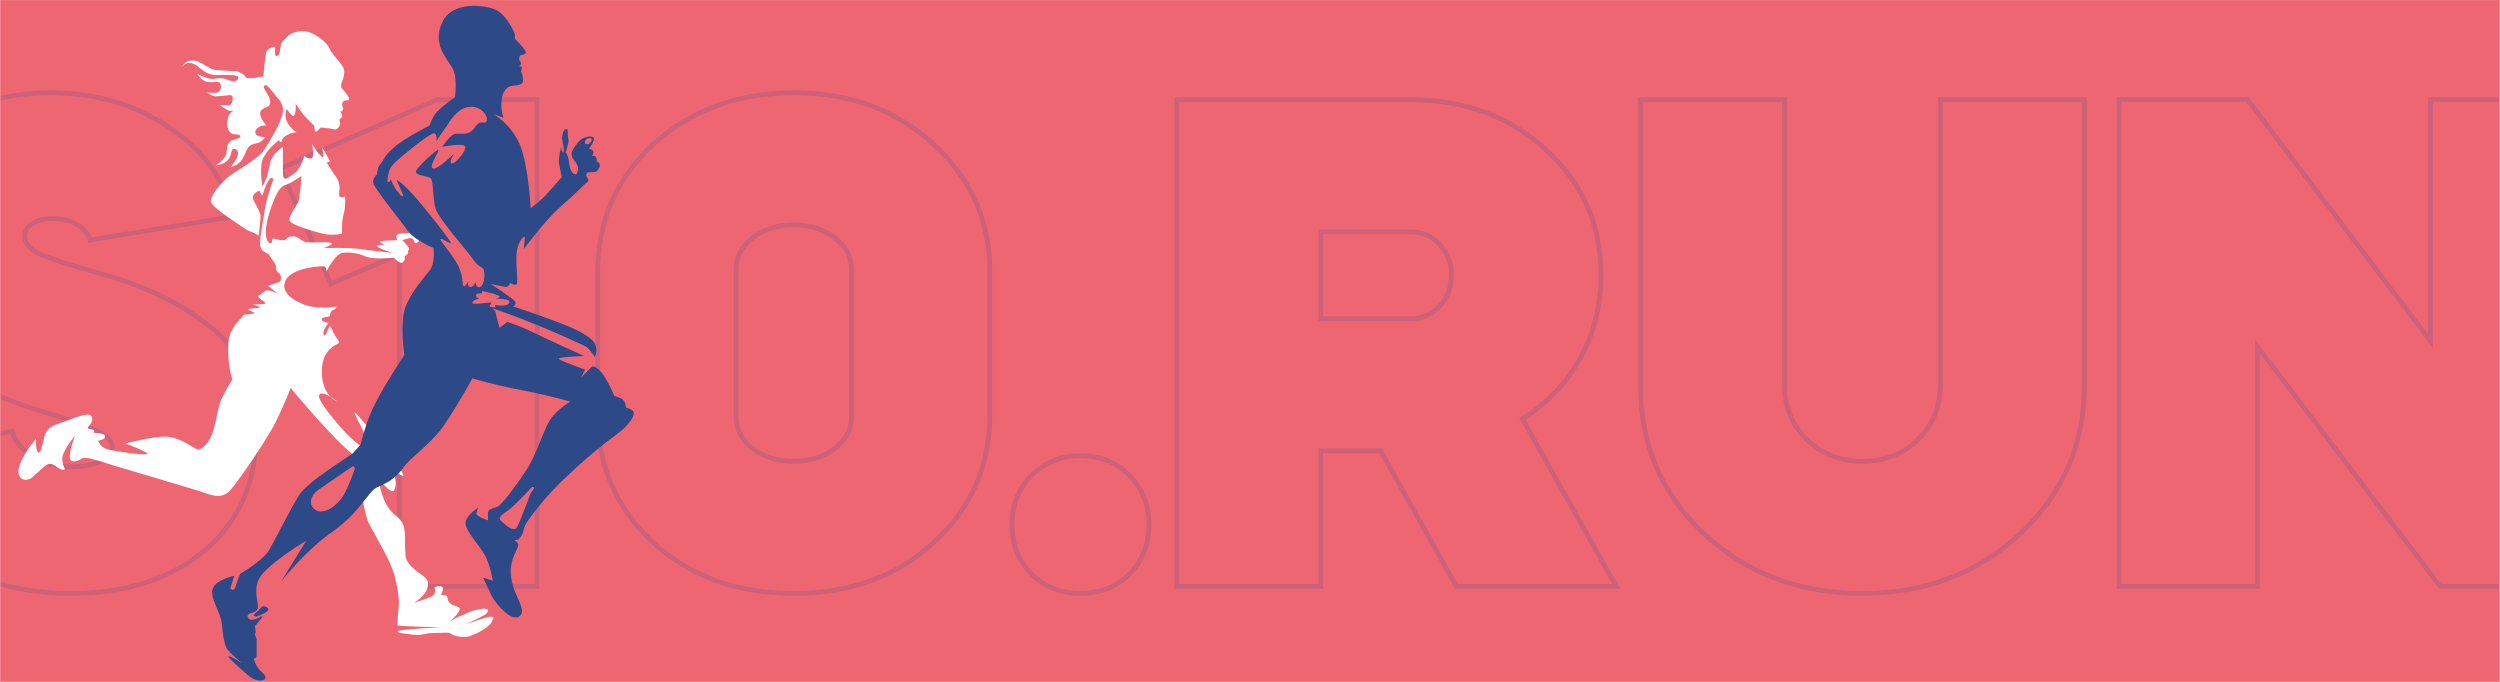
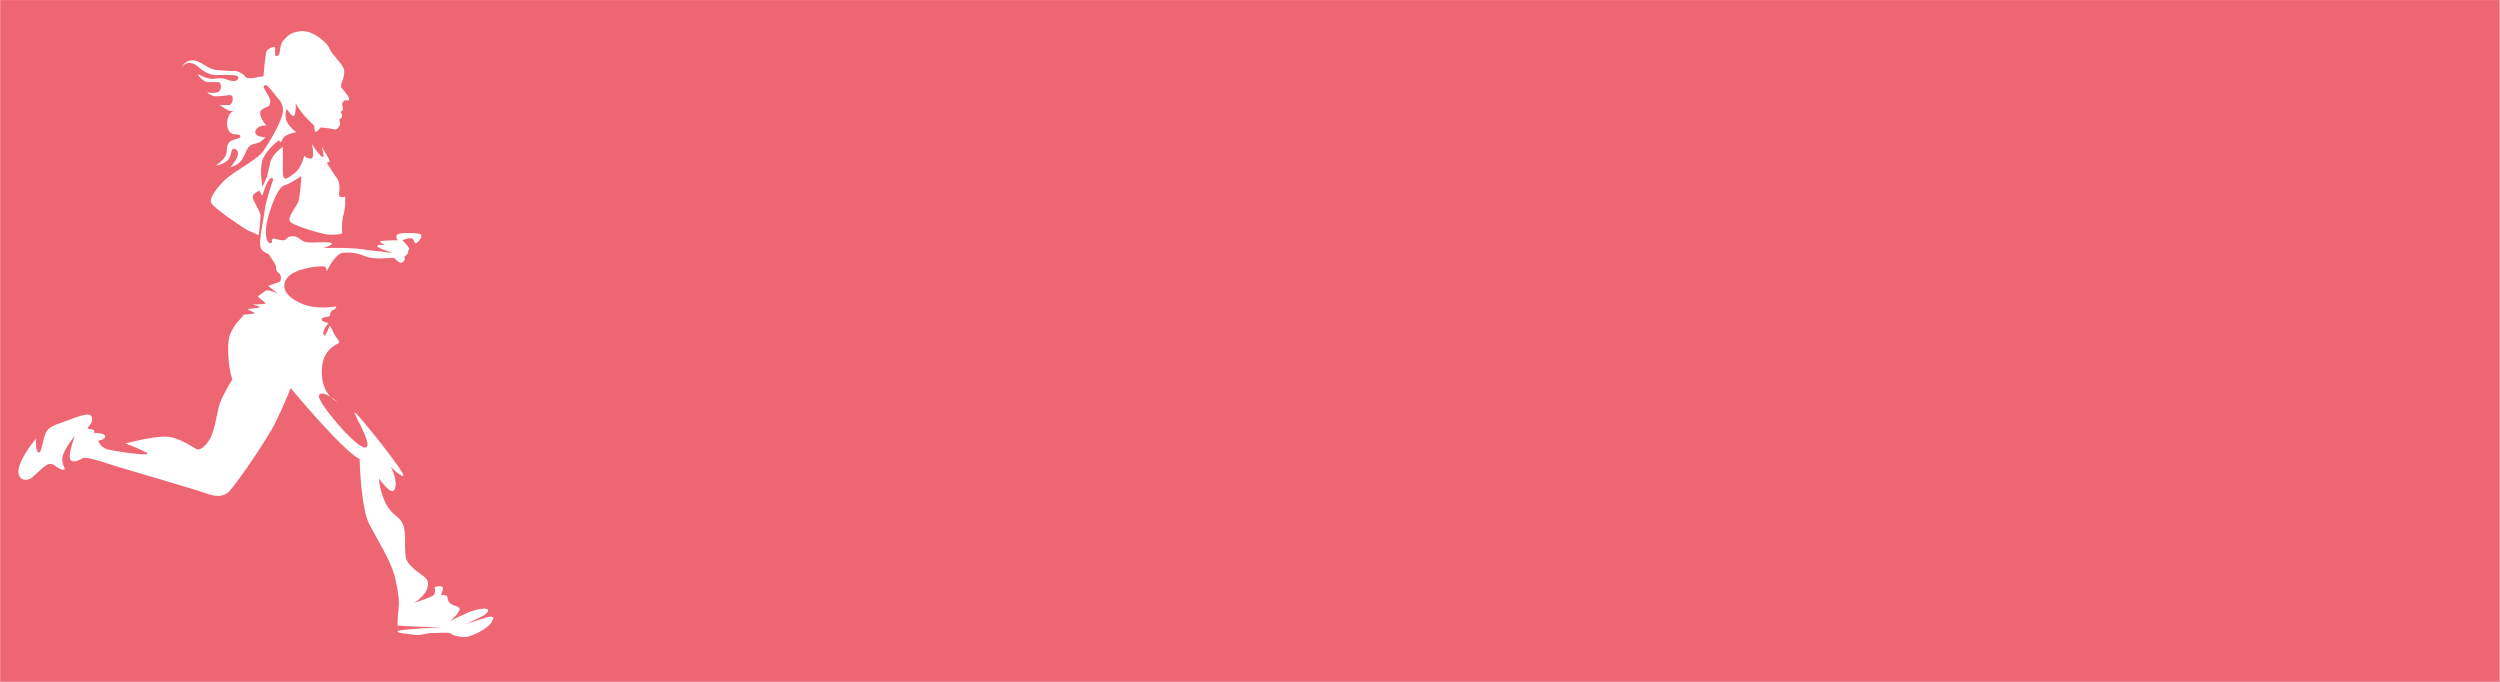
<svg xmlns="http://www.w3.org/2000/svg" width="1100" zoomAndPan="magnify" viewBox="0 0 824.88 225" height="300" preserveAspectRatio="xMidYMid meet" version="1.0">
  <rect x="0" y="0" width="824.88" height="225" fill="#333333" stroke="none" />
  <defs>
    <filter x="0%" y="0%" width="100%" height="100%" id="b556ed0727">
      <feColorMatrix values="0 0 0 0 1 0 0 0 0 1 0 0 0 0 1 0 0 0 1 0" color-interpolation-filters="sRGB" />
    </filter>
    <clipPath id="efcdf2f563">
      <path d="M 0 0.016 L 824.762 0.016 L 824.762 224.984 L 0 224.984 Z M 0 0.016 " clip-rule="nonzero" />
    </clipPath>
    <clipPath id="71b6599b51">
      <path d="M 0 20 L 824.762 20 L 824.762 224.984 L 0 224.984 Z M 0 20 " clip-rule="nonzero" />
    </clipPath>
    <mask id="c788d0b896">
      <g filter="url(#b556ed0727)">
-         <rect x="-82.488" width="989.856" fill="#000000" y="-22.5" height="270" fill-opacity="0.176" />
-       </g>
+         </g>
    </mask>
    <clipPath id="fa54d373ff">
-       <path d="M 0 1 L 824.762 1 L 824.762 185 L 0 185 Z M 0 1 " clip-rule="nonzero" />
-     </clipPath>
+       </clipPath>
    <clipPath id="0f41555d4e">
      <rect x="0" width="825" y="0" height="205" />
    </clipPath>
    <clipPath id="96ac971923">
      <path d="M 69 1 L 209.391 1 L 209.391 224.984 L 69 224.984 Z M 69 1 " clip-rule="nonzero" />
    </clipPath>
  </defs>
  <g clip-path="url(#efcdf2f563)">
    <path fill="#ffffff" d="M 0 0.016 L 824.879 0.016 L 824.879 232.484 L 0 232.484 Z M 0 0.016 " fill-opacity="1" fill-rule="nonzero" />
    <path fill="#ffffff" d="M 0 0.016 L 824.879 0.016 L 824.879 224.984 L 0 224.984 Z M 0 0.016 " fill-opacity="1" fill-rule="nonzero" />
    <path fill="#ef6673" d="M 0 0.016 L 824.879 0.016 L 824.879 224.984 L 0 224.984 Z M 0 0.016 " fill-opacity="1" fill-rule="nonzero" />
  </g>
  <g clip-path="url(#71b6599b51)">
    <g mask="url(#c788d0b896)">
      <g transform="matrix(1, 0, 0, 1, 0, 20)">
        <g clip-path="url(#0f41555d4e)">
          <g clip-path="url(#fa54d373ff)">
-             <path stroke-linecap="butt" transform="matrix(1.691, 0, 0, 1.691, -46.759, -42.927)" fill="none" stroke-linejoin="miter" d="M 73.029 55.814 L 45.201 60.419 C 44.847 59.162 43.988 58.146 42.618 57.372 C 41.271 56.6 39.734 56.212 38.013 56.212 C 36.377 56.212 35.042 56.533 34.005 57.173 C 32.967 57.813 32.448 58.631 32.448 59.624 C 32.448 61.149 33.619 62.408 35.959 63.402 L 39.769 64.76 C 46.746 66.835 50.281 67.874 50.369 67.874 C 57.679 70.236 63.73 73.362 68.524 77.248 C 74.596 81.864 77.634 88.832 77.634 98.152 C 77.634 107.65 74.288 115.246 67.595 120.944 C 60.904 126.553 52.213 129.358 41.525 129.358 C 31.586 129.358 22.862 126.918 15.353 122.036 C 8.11 117.245 3.45 110.773 1.373 102.625 L 29.996 97.754 C 30.548 99.741 31.907 101.389 34.072 102.692 C 36.234 103.995 38.764 104.646 41.657 104.646 C 43.842 104.646 45.697 104.293 47.222 103.586 C 48.768 102.856 49.542 101.95 49.542 100.869 C 49.542 99.499 48.371 98.362 46.03 97.456 L 42.486 96.098 C 41.049 95.479 39.372 94.894 37.449 94.342 L 32.316 92.72 C 24.629 90.003 18.435 86.789 13.731 83.079 C 7.479 78.109 4.356 71.054 4.356 61.911 C 4.356 52.878 7.392 45.6 13.466 40.081 C 19.604 34.471 27.6 31.666 37.449 31.666 C 46.24 31.666 53.98 33.928 60.671 38.457 C 67.452 42.962 71.571 48.747 73.029 55.814 Z M 105.571 63.136 L 92.154 68.967 L 82.381 46.441 L 112.924 33.023 L 132.436 33.023 L 132.436 127.999 L 105.571 127.999 Z M 144.265 94.476 L 144.265 66.548 C 144.265 56.676 147.876 48.396 155.096 41.703 C 162.516 35.012 171.661 31.666 182.527 31.666 C 193.457 31.666 202.546 35.012 209.789 41.703 C 217.122 48.396 220.789 56.676 220.789 66.548 L 220.789 94.476 C 220.789 104.524 217.122 112.85 209.789 119.453 C 202.634 126.056 193.535 129.358 182.492 129.358 C 171.471 129.358 162.341 126.056 155.096 119.453 C 147.876 112.76 144.265 104.436 144.265 94.476 Z M 171.264 66.119 L 171.264 94.906 C 171.264 97.334 172.345 99.388 174.51 101.068 C 176.674 102.745 179.334 103.586 182.492 103.586 C 185.673 103.586 188.346 102.745 190.509 101.068 C 192.697 99.388 193.79 97.334 193.79 94.906 L 193.79 66.119 C 193.79 63.688 192.697 61.634 190.509 59.957 C 188.346 58.277 185.673 57.439 182.492 57.439 C 179.334 57.439 176.674 58.277 174.51 59.957 C 172.345 61.634 171.264 63.688 171.264 66.119 Z M 225.107 115.909 C 225.107 112.109 226.377 108.93 228.916 106.367 C 231.455 103.785 234.625 102.493 238.424 102.493 C 242.312 102.493 245.514 103.785 248.03 106.367 C 250.571 108.93 251.84 112.109 251.84 115.909 C 251.84 119.818 250.571 123.041 248.03 125.583 C 245.514 128.099 242.312 129.358 238.424 129.358 C 234.625 129.358 231.455 128.099 228.916 125.583 C 226.377 123.041 225.107 119.818 225.107 115.909 Z M 257.267 33.023 L 302.883 33.023 C 313.462 33.023 322.274 36.28 329.318 42.795 C 336.473 49.311 340.052 57.45 340.052 67.211 C 340.052 73.087 338.716 78.474 336.043 83.377 C 333.37 88.259 329.595 92.233 324.713 95.303 L 343.032 127.999 L 311.826 127.999 L 297.051 101.532 L 285.359 101.532 L 285.359 127.999 L 257.267 127.999 Z M 302.883 58.797 L 285.359 58.797 L 285.359 75.757 L 302.883 75.757 C 305.135 75.757 307.023 74.951 308.548 73.341 C 310.093 71.705 310.867 69.663 310.867 67.211 C 310.867 64.848 310.093 62.861 308.548 61.248 C 307.023 59.615 305.135 58.797 302.883 58.797 Z M 406.274 88.645 L 406.274 33.023 L 434.366 33.023 L 434.366 88.91 C 434.366 100.305 430.202 109.902 421.876 117.698 C 413.549 125.472 403.28 129.358 391.067 129.358 C 378.767 129.358 368.453 125.472 360.127 117.698 C 351.888 110.011 347.771 100.416 347.771 88.91 L 347.771 33.023 L 375.863 33.023 L 375.863 88.645 C 375.863 92.907 377.309 96.463 380.201 99.312 C 383.094 102.16 386.717 103.586 391.067 103.586 C 395.417 103.586 399.04 102.16 401.933 99.312 C 404.825 96.463 406.274 92.907 406.274 88.645 Z M 468.155 127.999 L 441.123 127.999 L 441.123 33.023 L 466.232 33.023 L 501.911 80.099 L 501.911 33.023 L 528.943 33.023 L 528.943 127.999 L 503.834 127.999 L 468.155 81.191 Z M 468.155 127.999 " stroke="#2d4988" stroke-width="0.933" stroke-opacity="1" stroke-miterlimit="4" />
-           </g>
+             </g>
        </g>
      </g>
    </g>
  </g>
  <path fill="#ffffff" d="M 112.535 27.617 C 112.535 27.617 113.816 25.047 113.496 23.121 C 113.176 21.199 109.648 18.309 108.688 16.062 C 108.047 14.137 103.234 9.965 99.387 10.285 C 95.863 10.605 95.219 11.57 93.617 13.176 C 92.016 14.457 92.656 17.988 91.691 18.309 C 90.41 18.949 90.73 17.668 90.73 16.062 C 91.051 14.777 88.168 16.062 87.848 17.023 C 87.523 17.988 86.883 24.727 86.883 25.047 C 87.203 25.371 86.242 25.047 84 25.691 C 81.754 26.012 80.793 25.691 80.793 25.047 C 80.473 24.727 79.188 23.766 77.906 23.445 C 76.945 23.445 74.699 23.445 71.812 23.121 C 68.609 23.121 66.363 19.914 63.477 19.914 C 60.914 19.914 59.949 22.16 59.949 22.16 C 59.949 22.16 61.234 20.234 63.156 20.875 C 65.082 21.199 65.723 22.801 68.289 24.086 C 70.531 25.047 71.172 24.727 73.738 24.727 C 76.305 24.727 78.867 24.727 78.547 25.691 C 78.547 26.973 76.625 26.973 75.02 26.332 C 73.418 25.691 72.457 25.691 70.531 26.012 C 68.609 26.332 65.082 24.406 65.082 24.406 C 65.082 24.406 66.043 26.012 67.324 26.652 C 68.609 27.617 71.812 26.652 72.457 27.293 C 73.098 27.938 73.098 30.184 71.492 30.504 C 69.891 30.824 68.289 30.504 68.289 30.504 C 68.289 30.504 69.25 31.469 70.852 31.789 C 72.457 31.789 75.02 31.469 75.02 31.469 C 75.02 31.469 76.305 31.145 76.625 31.789 C 76.945 32.75 76.625 34.996 75.02 34.676 C 73.418 34.676 72.457 34.676 72.457 34.676 C 72.457 34.676 74.699 36.281 75.66 36.602 C 76.305 36.602 77.266 36.602 77.266 36.602 C 77.266 36.602 75.66 36.602 75.02 39.488 C 74.379 42.059 75.66 44.305 77.266 44.305 C 78.867 44.305 79.508 44.625 79.188 45.266 C 78.867 45.91 76.625 45.91 75.66 46.871 C 74.699 48.156 75.02 48.156 74.699 50.402 C 74.379 52.648 71.172 54.574 71.172 54.574 C 71.172 54.574 73.098 54.574 75.02 52.969 C 76.625 51.363 75.984 48.797 77.266 49.117 C 78.227 49.117 78.867 50.402 78.227 51.684 C 77.906 52.969 75.984 55.215 75.984 55.215 C 75.984 55.215 78.547 54.574 79.828 52.648 C 81.113 50.402 81.434 48.797 82.395 48.156 C 83.035 47.512 84 47.512 84.961 47.191 C 86.242 46.871 87.523 45.266 87.523 45.266 C 87.523 45.266 83.355 45.266 84.32 43.02 C 85.281 41.094 87.848 41.414 87.848 41.414 C 87.848 41.414 84.641 37.887 86.242 36.281 C 87.848 34.996 89.129 35.641 89.129 33.391 C 88.809 31.145 86.242 28.898 87.203 28.258 C 87.848 27.293 89.77 30.184 91.371 32.109 C 93.297 34.035 93.938 36.281 92.656 39.168 C 91.691 42.059 88.488 47.512 86.883 49.758 C 85.602 52.008 78.227 56.18 75.66 58.102 C 73.098 60.027 68.93 64.844 69.57 66.77 C 69.891 68.371 80.152 75.113 81.754 76.074 C 83.676 76.719 85.281 77.68 85.281 77.68 C 85.281 77.68 85.922 72.867 85.922 71.262 C 85.922 69.656 83.035 65.805 83.355 64.844 C 83.676 63.559 85.602 62.918 85.602 62.918 C 85.602 62.918 86.242 64.523 86.562 64.523 C 86.562 64.523 87.523 60.992 88.488 59.707 C 89.449 58.102 90.09 58.746 90.09 59.387 C 89.77 60.027 87.523 66.77 87.203 69.977 C 86.883 72.867 85.281 79.605 85.922 81.531 C 86.242 83.137 88.168 83.457 88.809 84.098 C 89.129 85.062 91.371 87.309 91.051 88.59 C 91.051 89.875 92.336 90.195 92.336 90.516 C 92.656 90.836 92.977 92.762 92.016 93.086 C 91.051 93.406 88.168 94.367 88.488 94.367 C 88.809 94.688 91.691 96.934 91.691 96.934 C 91.691 96.934 88.488 95.332 87.523 95.973 C 86.562 96.613 85.922 97.258 85.281 97.578 C 84.32 97.898 87.523 99.504 87.523 100.145 C 87.523 100.465 83.355 100.465 83.355 100.465 C 83.355 100.465 85.602 101.105 85.602 101.43 C 85.602 101.75 81.754 101.75 81.754 102.07 C 81.754 102.391 84 103.031 84 103.355 C 83.676 103.676 80.473 103.676 80.152 103.996 C 80.152 104.637 77.586 106.562 76.625 108.809 C 75.34 110.734 75.02 113.625 75.34 118.117 C 75.66 122.93 76.625 125.176 76.625 125.176 C 76.625 125.176 73.738 129.668 72.457 133.199 C 71.492 136.41 70.852 141.863 69.25 144.754 C 67.645 147.641 65.723 148.605 65.082 148.281 C 64.441 148.281 59.629 144.434 55.141 144.109 C 50.652 143.789 41.355 146.355 41.355 146.355 C 41.355 146.355 50.012 149.566 48.41 149.887 C 46.484 150.207 38.148 148.926 35.262 148.281 C 32.699 147.32 32.379 145.395 32.379 145.395 C 32.379 145.395 34.621 145.074 34.621 144.109 C 34.941 142.828 30.773 142.828 30.773 142.828 C 30.773 142.828 31.414 142.184 30.773 141.863 C 29.812 141.543 28.852 141.543 28.852 141.223 C 28.852 140.902 31.094 139.297 30.133 137.371 C 29.172 135.766 24.359 138.012 19.871 139.617 C 15.703 140.902 15.062 142.184 14.422 144.754 C 13.781 147 13.461 149.887 12.496 149.246 C 11.535 148.281 11.855 144.754 11.855 144.754 C 11.855 144.754 7.047 150.207 6.086 154.703 C 5.445 158.875 9.293 159.195 11.215 156.949 C 13.461 155.023 15.383 152.777 16.668 153.098 C 17.949 153.098 19.23 155.023 20.836 155.023 C 22.117 155.023 20.191 153.738 20.516 150.852 C 21.156 147.961 24.684 143.789 24.684 143.789 C 24.684 143.789 22.438 149.566 23.078 151.492 C 23.719 153.098 26.285 151.812 27.246 151.172 C 28.531 150.852 31.094 151.492 37.828 153.738 C 44.562 155.664 61.555 160.801 64.762 161.762 C 68.289 162.723 72.457 165.293 75.66 162.082 C 78.547 158.875 88.488 144.434 91.051 138.977 C 93.617 133.84 95.863 128.066 95.863 128.066 C 95.863 128.066 112.855 148.605 118.625 151.492 C 118.625 151.492 118.945 168.5 122.152 173.637 C 125.039 179.09 128.566 184.547 130.168 190.004 C 131.453 195.457 131.773 198.348 131.453 200.914 C 131.129 203.801 131.129 206.051 131.129 206.371 C 131.453 206.691 145.559 207.012 145.559 207.012 C 145.559 207.012 131.453 207.652 131.129 208.297 C 131.129 208.617 131.453 208.938 134.977 209.258 C 138.824 209.898 139.469 209.258 141.711 208.938 C 143.637 208.938 148.125 208.617 148.445 208.938 C 148.766 209.258 150.367 210.223 153.574 210.223 C 156.461 209.898 161.91 206.691 162.23 205.086 C 162.871 203.801 163.195 203.801 161.91 203.48 C 160.629 203.48 153.574 206.051 153.574 206.051 C 153.574 206.051 159.023 203.48 159.988 202.84 C 160.949 202.199 161.59 200.914 160.309 200.914 C 159.023 200.594 155.18 201.555 152.934 202.84 C 150.367 203.801 148.445 205.086 148.445 205.086 C 148.445 205.086 151.652 202.199 151.652 200.914 C 151.652 199.953 148.766 199.953 148.125 198.668 C 147.16 197.383 148.125 196.742 146.84 196.422 C 145.879 196.102 145.238 196.742 145.559 196.102 C 145.559 195.781 146.84 193.855 145.559 193.531 C 144.277 193.211 143.316 193.855 143.316 193.855 C 143.316 193.855 143.957 195.457 142.992 196.422 C 142.352 197.062 136.582 198.988 136.582 198.988 C 136.582 198.988 140.75 196.422 141.07 193.531 C 141.711 190.645 139.469 190.324 136.582 187.758 C 134.016 185.512 133.695 184.227 133.695 181.98 C 133.375 179.734 134.016 176.523 133.055 173.316 C 131.773 170.105 129.848 170.746 127.281 166.254 C 125.039 161.762 125.039 157.91 125.039 157.91 C 125.039 157.91 129.207 164.008 130.168 161.441 C 131.453 158.551 128.887 154.059 128.887 154.059 C 128.887 154.059 132.414 157.59 133.055 156.949 C 133.695 155.984 117.984 136.41 117.023 136.086 C 116.062 135.766 123.434 147.32 120.551 147.641 C 117.664 148.281 104.84 132.879 105.16 130.633 C 105.801 128.066 111.25 132.559 111.25 132.559 C 111.25 132.559 106.121 130.633 106.121 122.609 C 106.121 114.586 111.895 113.625 111.895 112.98 C 111.895 112.34 110.93 111.699 109.969 109.773 C 109.328 107.848 108.688 107.527 108.688 107.527 C 108.688 107.527 107.082 112.02 106.762 110.414 C 106.121 109.129 108.367 106.562 108.367 106.562 C 108.367 106.562 105.801 106.242 106.121 105.277 C 106.121 104.637 108.367 104.637 108.688 104.316 C 109.008 103.996 108.688 103.031 109.648 102.391 C 110.93 102.07 110.93 101.105 110.93 101.105 C 110.93 101.105 104.199 102.391 99.387 100.145 C 94.898 98.219 92.016 95.008 94.898 91.48 C 97.785 88.27 106.121 87.629 107.082 87.949 C 107.727 88.27 107.727 89.555 107.727 89.555 C 107.727 89.555 110.289 84.098 112.855 83.457 C 115.418 83.137 117.984 83.457 120.871 84.738 C 123.758 85.703 128.887 85.062 129.848 85.062 C 130.488 85.383 132.094 87.629 133.055 86.344 C 134.016 85.383 133.055 84.738 133.695 84.418 C 134.336 84.098 134.656 83.457 134.656 83.137 C 134.336 82.816 134.977 82.492 134.977 82.172 C 134.977 81.531 132.734 79.285 132.734 79.285 C 132.734 79.285 135.621 78 136.262 78.965 C 136.902 79.926 136.582 80.246 137.223 80.246 C 138.184 79.926 139.469 78 138.824 77.359 C 137.863 76.719 131.773 76.719 131.129 77.359 C 130.168 78 131.129 79.285 131.129 79.285 C 131.129 79.285 126.641 79.285 125.68 79.605 C 124.398 79.605 126.961 80.891 126.961 80.891 C 126.961 80.891 124.398 80.566 124.398 81.211 C 124.398 81.852 129.527 83.457 129.527 83.457 C 129.527 83.457 126.32 83.137 121.191 82.492 C 116.062 81.531 106.762 81.852 106.762 81.852 C 106.762 81.852 110.289 80.566 109.328 80.246 C 108.367 79.605 102.914 80.246 100.992 79.926 C 99.066 79.605 98.426 77.68 96.184 78 C 94.258 78 94.898 79.285 93.297 79.285 C 91.691 79.285 90.09 78.32 89.77 78.965 C 89.449 79.285 90.09 80.246 89.129 80.246 C 88.168 80.246 86.562 77.68 88.809 70.297 C 91.051 63.238 92.656 61.312 94.258 60.992 C 96.184 60.352 99.387 58.102 99.387 58.102 C 99.387 58.102 99.066 64.199 98.426 66.449 C 97.465 68.695 94.898 71.582 95.539 72.867 C 95.863 74.148 104.199 76.719 107.727 77.359 C 111.25 77.68 112.855 77.039 112.855 77.039 C 112.855 77.039 112.535 74.469 113.176 71.262 C 114.137 68.371 113.816 64.844 113.816 64.844 C 113.816 64.844 111.895 65.484 111.895 64.523 C 111.574 63.559 112.855 60.672 110.609 58.102 C 108.688 55.215 107.727 53.609 107.727 53.609 C 107.727 53.609 109.008 53.609 108.688 52.969 C 108.367 52.008 106.121 48.477 106.121 48.477 C 106.121 48.477 107.402 52.648 106.121 51.684 C 104.84 50.723 102.914 47.512 102.914 47.512 C 102.914 47.512 103.879 52.328 102.594 52.328 C 100.992 52.328 100.352 51.363 100.352 51.363 C 100.352 51.363 99.387 55.535 97.145 57.141 C 94.898 58.746 93.297 60.352 93.297 56.82 C 93.297 53.289 93.297 48.477 93.297 48.477 C 93.297 48.477 89.77 50.723 89.129 53.609 C 88.488 56.5 88.168 57.461 88.168 58.102 C 87.848 58.746 86.562 61.633 86.562 61.633 C 86.562 61.633 85.281 55.215 86.883 52.008 C 88.488 48.797 92.016 46.23 92.016 46.23 C 92.016 46.23 92.336 47.191 92.656 46.871 C 92.977 46.871 92.977 45.266 94.578 44.625 C 96.184 43.66 97.785 43.66 97.785 43.66 C 97.785 43.66 94.898 41.738 94.258 39.168 C 93.938 36.922 94.578 35.961 94.578 35.961 C 94.578 35.961 96.824 39.488 97.145 37.887 C 97.785 36.281 97.465 34.035 97.465 34.035 C 97.465 34.035 99.066 36.922 100.992 38.848 C 102.914 40.773 103.555 41.414 103.555 41.414 C 103.555 41.414 103.879 43.02 103.879 43.34 C 104.199 43.984 105.48 42.379 105.801 42.059 C 105.801 42.059 109.328 42.379 110.289 42.699 C 111.25 43.02 112.215 41.414 112.215 40.773 C 111.895 39.812 111.895 39.168 112.215 39.168 C 112.535 38.848 112.855 38.848 112.855 38.207 C 112.855 37.562 112.215 36.922 112.215 36.922 C 112.215 36.922 113.176 36.602 113.176 35.961 C 113.176 35.641 112.855 34.996 112.855 34.355 C 112.855 33.715 113.496 33.07 114.137 33.07 C 114.777 33.07 115.418 33.391 115.098 32.43 C 115.098 31.789 112.855 29.219 112.535 28.898 C 112.535 28.578 112.535 27.617 112.535 27.617 Z M 112.535 27.617 " fill-opacity="1" fill-rule="evenodd" />
  <g clip-path="url(#96ac971923)">
-     <path fill="#2d4988" d="M 175.059 68.695 C 175.059 68.695 174.414 54.895 171.531 47.832 C 168.324 40.453 162.551 37.562 162.551 37.562 L 166.078 38.848 C 166.078 38.848 165.117 36.281 165.438 33.391 C 165.758 30.504 166.719 29.219 168.004 28.578 C 169.605 27.938 171.852 28.578 172.492 26.973 C 172.812 25.691 171.852 23.445 171.852 23.445 C 171.852 23.445 172.172 22.801 172.172 22.16 C 171.852 21.84 171.211 21.84 171.211 21.84 C 171.211 21.84 171.852 21.52 171.852 20.875 C 171.852 20.234 171.211 19.914 171.211 19.594 C 171.211 18.949 171.531 18.309 171.531 18.309 C 171.531 18.309 173.453 17.988 173.453 17.348 C 173.773 16.703 169.926 12.852 169.926 12.852 C 169.926 12.852 169.605 12.211 169.926 11.57 C 169.926 11.25 167.684 5.793 164.156 3.547 C 160.949 1.621 149.086 0.016 145.879 7.398 C 142.352 14.777 147.805 19.594 149.406 22.801 C 151.008 26.012 150.047 32.109 150.047 32.109 C 150.047 32.109 144.918 35.641 143.316 37.887 C 142.031 40.133 141.711 41.414 141.711 41.414 C 141.711 41.414 132.734 45.91 129.848 48.797 C 126.641 51.363 126.641 52.969 125.359 54.254 C 124.398 55.215 124.398 57.461 124.398 57.461 C 124.398 57.461 122.793 58.746 123.113 60.352 C 123.434 62.277 132.734 73.508 134.656 76.395 C 136.902 79.285 142.992 81.852 142.992 81.852 C 142.992 81.852 143.637 86.988 141.711 89.234 C 139.789 91.801 135.621 96.293 133.695 101.43 C 131.773 106.883 133.375 117.152 133.375 117.152 C 133.375 117.152 126.961 126.781 124.078 132.559 C 120.871 138.336 118.945 146.68 118.945 146.68 C 118.945 146.68 117.023 148.926 116.383 149.566 C 115.418 150.531 101.312 158.875 98.426 163.688 C 95.539 168.5 90.73 178.129 88.488 181.98 C 85.922 185.512 79.188 189.359 79.188 189.359 C 79.188 189.359 77.906 192.57 77.586 193.855 C 77.266 194.816 76.305 194.816 75.984 194.176 C 75.984 193.855 77.266 190.004 77.266 190.004 C 77.266 190.004 71.172 191.285 70.211 194.176 C 68.93 196.742 72.457 201.555 73.098 205.406 C 73.418 209.258 74.059 213.75 75.34 214.715 C 76.305 215.996 79.828 218.887 79.828 218.887 C 79.828 218.887 75.34 215.996 75.34 216.641 C 75.02 216.961 79.828 221.133 82.074 223.059 C 84.32 224.984 87.203 224.984 87.523 223.699 C 87.848 222.738 85.602 221.453 84.961 220.168 C 84 218.887 83.676 217.281 83.676 217.281 C 83.676 217.281 84.32 217.602 84.641 216.32 C 84.641 215.035 84.641 210.863 84.641 210.863 L 84 209.258 C 84 209.258 84.32 208.938 84.32 208.617 C 84.32 207.977 84 206.691 84 206.691 C 84 206.691 84.641 206.051 85.602 204.766 C 86.562 203.801 86.562 203.16 86.562 203.16 C 86.562 203.16 82.715 205.727 81.754 203.801 C 81.113 201.879 84 202.84 84.961 200.914 C 85.602 198.988 82.715 193.855 86.562 189.359 C 90.73 184.547 100.992 178.449 100.992 178.449 L 92.656 191.93 C 92.656 191.93 101.312 181.016 109.969 175.242 C 118.625 169.145 121.512 162.082 124.398 160.801 C 127.281 159.516 130.168 158.23 132.734 154.703 C 134.977 151.172 142.992 146.035 147.16 139.297 C 151.652 132.559 155.82 124.855 155.82 124.855 C 155.82 124.855 161.91 126.781 171.852 128.707 C 181.789 130.633 188.203 132.559 188.203 132.559 C 188.203 132.559 182.75 135.445 180.508 140.262 C 178.262 145.074 176.02 152.133 172.812 156.305 C 169.926 160.801 165.438 166.574 164.156 167.219 C 162.551 167.859 161.27 167.859 160.949 169.145 C 160.949 170.426 160.949 171.711 160.949 171.711 C 160.949 171.711 157.102 170.426 157.102 169.465 C 157.422 168.18 157.742 167.539 157.742 167.539 C 157.742 167.539 153.574 170.105 153.574 172.672 C 153.574 175.242 157.742 179.414 159.988 183.262 C 161.91 187.113 162.551 191.609 162.551 191.609 L 159.348 190.645 C 159.348 190.645 160.949 193.855 162.23 196.742 C 163.836 199.629 168.645 205.086 171.211 203.48 C 173.773 201.879 170.566 197.707 169.285 193.531 C 168.004 189.359 168.324 186.152 169.605 183.262 C 170.887 180.375 171.211 179.734 170.887 179.414 C 170.887 179.09 169.605 178.129 169.605 178.129 C 169.605 178.129 170.566 178.449 171.211 177.809 C 171.852 177.168 172.492 175.883 172.492 175.883 C 172.492 175.883 172.812 174.277 173.133 173.637 C 173.133 172.672 180.508 163.047 186.922 157.27 C 193.332 151.172 198.461 147 203.273 143.469 C 208.082 139.938 209.363 137.051 209.043 136.086 C 209.043 135.125 206.477 134.484 206.477 134.484 C 206.477 134.484 206.477 132.879 205.516 131.914 C 204.875 131.273 202.629 130.633 202.629 130.633 C 202.629 130.633 200.707 125.816 198.461 122.93 C 196.219 120.363 195.258 121.004 195.258 121.004 L 191.73 124.535 L 193.012 121.969 C 193.012 121.969 184.676 119.078 184.355 118.438 C 183.715 117.797 192.691 117.473 192.691 117.473 C 192.691 117.473 179.227 111.375 175.379 109.453 C 171.531 107.527 167.363 106.242 167.363 106.242 L 164.797 108.168 C 164.797 108.168 163.516 103.676 163.516 103.031 C 163.195 102.391 162.551 101.75 162.551 101.75 C 162.551 101.75 170.887 104.637 175.379 106.562 C 179.867 108.168 193.332 114.266 193.652 114.586 C 193.973 114.906 196.219 117.473 196.219 117.797 C 196.219 118.117 197.18 115.871 196.539 114.266 C 196.219 112.34 193.652 110.414 187.883 107.848 C 181.789 105.277 169.285 101.105 169.285 101.105 C 169.285 101.105 170.566 100.465 169.926 99.504 C 169.285 98.539 161.91 93.727 161.91 93.727 C 161.91 93.727 166.398 94.688 167.043 94.688 C 167.684 94.688 168.324 93.406 168.324 93.406 C 168.324 93.406 170.566 94.688 170.566 93.406 C 170.887 92.121 169.926 85.703 170.566 82.492 C 171.211 78.965 173.133 78 173.133 78 L 172.812 82.172 C 172.812 82.172 179.227 73.508 184.035 69.016 C 189.164 64.523 192.371 61.312 193.012 60.672 C 193.973 60.027 194.293 59.707 193.973 59.066 C 193.652 58.426 193.012 57.781 193.652 57.141 C 193.973 56.5 196.219 57.141 196.859 56.5 C 197.5 55.855 198.141 54.895 197.82 54.254 C 197.82 53.609 196.859 53.289 196.859 53.289 C 196.859 53.289 196.859 52.008 196.539 51.684 C 195.898 51.363 195.258 51.363 195.258 51.363 C 195.258 51.363 196.219 50.402 195.578 49.758 C 195.258 49.117 194.293 49.117 194.293 49.117 C 194.293 49.117 196.219 46.551 195.898 45.586 C 195.578 44.625 193.012 44.945 191.41 46.23 C 190.125 47.512 188.844 49.438 188.844 49.758 C 188.523 49.758 188.203 51.684 189.484 52.969 C 190.445 54.254 191.09 55.215 190.445 56.82 C 190.125 58.426 188.203 57.141 187.883 54.574 C 187.562 51.684 186.922 50.402 186.598 50.402 C 186.598 50.082 187.562 47.512 187.562 46.23 C 187.242 44.945 187.242 42.699 187.242 42.699 C 187.242 42.699 185.957 42.059 185.637 44.305 C 185.637 44.945 185.316 45.266 185.316 45.586 C 185.637 46.23 185.637 46.551 185.637 47.191 C 185.957 48.156 186.277 50.402 185.637 50.402 C 185.637 50.402 185.316 49.438 184.996 48.477 C 184.996 49.438 184.996 49.758 184.676 50.082 C 184.676 50.723 184.355 52.008 184.355 53.609 C 184.676 55.535 185.316 58.426 185.316 58.426 C 185.316 58.426 179.867 64.844 178.582 65.805 C 177.621 66.77 175.059 68.695 175.059 68.695 Z M 83.676 202.84 C 83.676 202.84 85.922 200.914 86.242 200.273 C 86.883 199.629 88.809 200.594 88.488 201.234 C 88.168 202.199 84.641 203.48 84.641 203.48 C 84.641 203.48 83.676 203.48 83.676 202.84 Z M 160.629 39.168 C 160.629 40.453 159.988 40.453 159.988 40.453 C 157.102 40.133 157.422 41.414 155.82 43.02 C 153.895 44.945 151.008 43.66 149.727 44.305 C 148.125 44.945 145.879 48.477 145.879 48.477 C 145.879 48.477 151.973 47.191 153.254 48.156 C 154.535 49.117 150.047 54.254 149.086 53.93 C 147.805 53.93 149.727 50.723 149.727 50.723 C 149.727 50.723 143.957 56.5 142.672 55.535 C 141.391 54.895 144.918 50.082 144.598 49.438 C 144.277 49.117 136.902 55.535 137.223 56.82 C 137.223 57.781 140.75 58.102 142.031 58.746 C 142.992 59.387 142.672 64.844 143.637 68.695 C 144.598 72.223 154.215 82.816 156.141 85.703 C 158.062 88.59 159.668 87.949 159.668 89.555 C 159.988 91.16 159.668 94.047 158.383 94.688 C 157.102 95.332 156.781 93.086 156.781 93.086 C 156.781 93.086 156.461 94.688 155.18 94.688 C 153.895 94.688 154.535 92.762 154.535 92.762 C 154.535 92.762 153.254 95.008 152.934 94.367 C 152.293 93.727 152.934 92.121 151.652 88.914 C 150.688 85.703 145.238 79.605 145.238 78.965 C 145.559 78.32 148.445 80.566 148.766 80.246 C 149.086 79.926 139.789 68.051 135.941 63.879 C 132.094 59.707 130.809 59.387 130.809 59.387 L 133.055 64.523 C 133.055 64.523 132.734 65.484 131.453 63.559 C 129.848 61.953 128.887 59.066 128.887 59.066 C 128.887 59.066 128.566 60.352 127.926 60.027 C 127.605 59.707 127.926 57.781 128.566 55.855 C 129.207 54.254 132.094 52.008 134.016 50.402 C 135.941 48.797 142.352 43.66 143.316 43.984 C 144.277 44.305 143.957 46.551 143.957 46.551 C 143.957 46.551 144.918 44.945 146.84 42.379 C 148.766 39.488 150.688 35.961 154.535 35.316 C 158.383 34.676 160.629 37.887 160.629 39.168 Z M 162.871 96.934 C 164.156 97.578 165.117 97.578 164.797 97.898 C 164.797 98.219 163.516 98.539 163.516 98.539 C 163.516 98.539 168.004 98.539 168.004 99.504 C 168.324 100.465 166.398 101.105 164.477 100.785 C 162.551 100.465 163.516 101.43 163.516 101.43 C 163.195 101.43 161.59 101.43 161.59 101.105 C 161.59 100.465 162.551 99.824 161.59 99.824 C 160.949 99.824 155.5 100.785 155.82 99.824 C 156.141 98.859 158.062 98.539 158.062 98.539 C 158.062 98.539 156.781 98.219 157.102 97.258 C 157.422 96.293 159.348 97.578 159.023 95.973 C 159.023 95.973 161.27 96.613 162.871 96.934 Z M 165.438 172.031 C 164.156 171.07 165.117 170.105 167.043 168.82 C 169.285 167.539 175.379 160.801 175.379 160.801 C 177.301 160.156 175.059 162.723 175.059 162.723 C 175.059 162.723 171.531 172.352 170.566 173.957 C 169.605 175.883 166.398 172.992 165.438 172.031 Z M 104.84 161.762 C 107.082 160.156 116.062 154.059 116.062 154.059 C 117.023 153.418 117.023 154.703 117.023 154.703 C 117.023 154.703 115.098 160.477 113.176 163.688 C 110.93 167.219 106.441 170.105 103.879 168.18 C 101.312 166.254 102.914 163.047 104.84 161.762 Z M 194.613 47.191 C 193.973 47.832 192.691 47.832 193.012 46.551 C 193.332 45.586 194.613 45.586 194.613 45.586 C 195.578 45.586 195.258 46.551 194.613 47.191 Z M 194.613 47.191 " fill-opacity="1" fill-rule="evenodd" />
-   </g>
+     </g>
</svg>